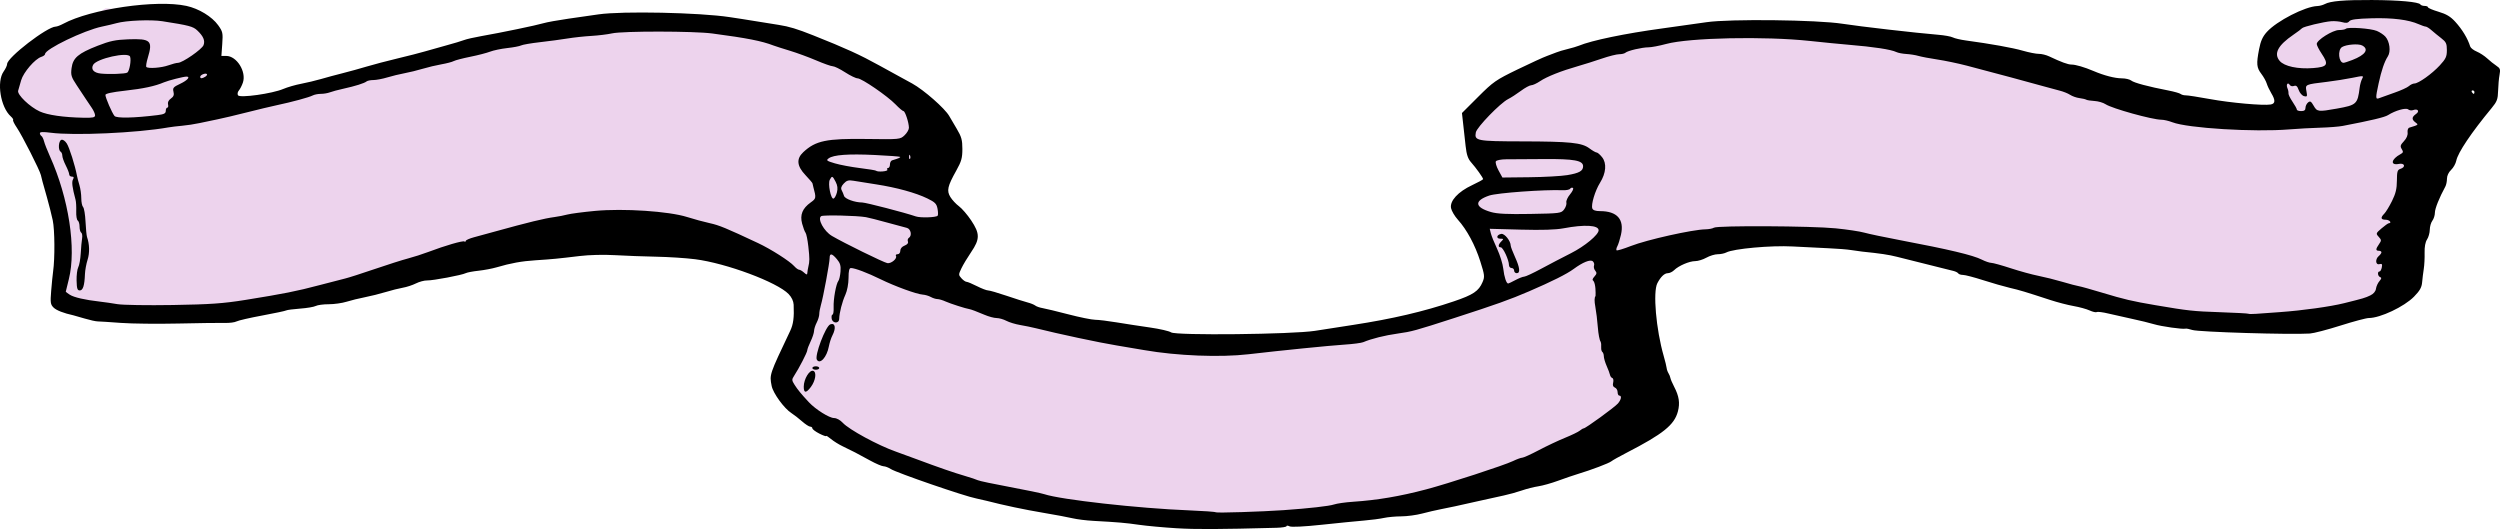
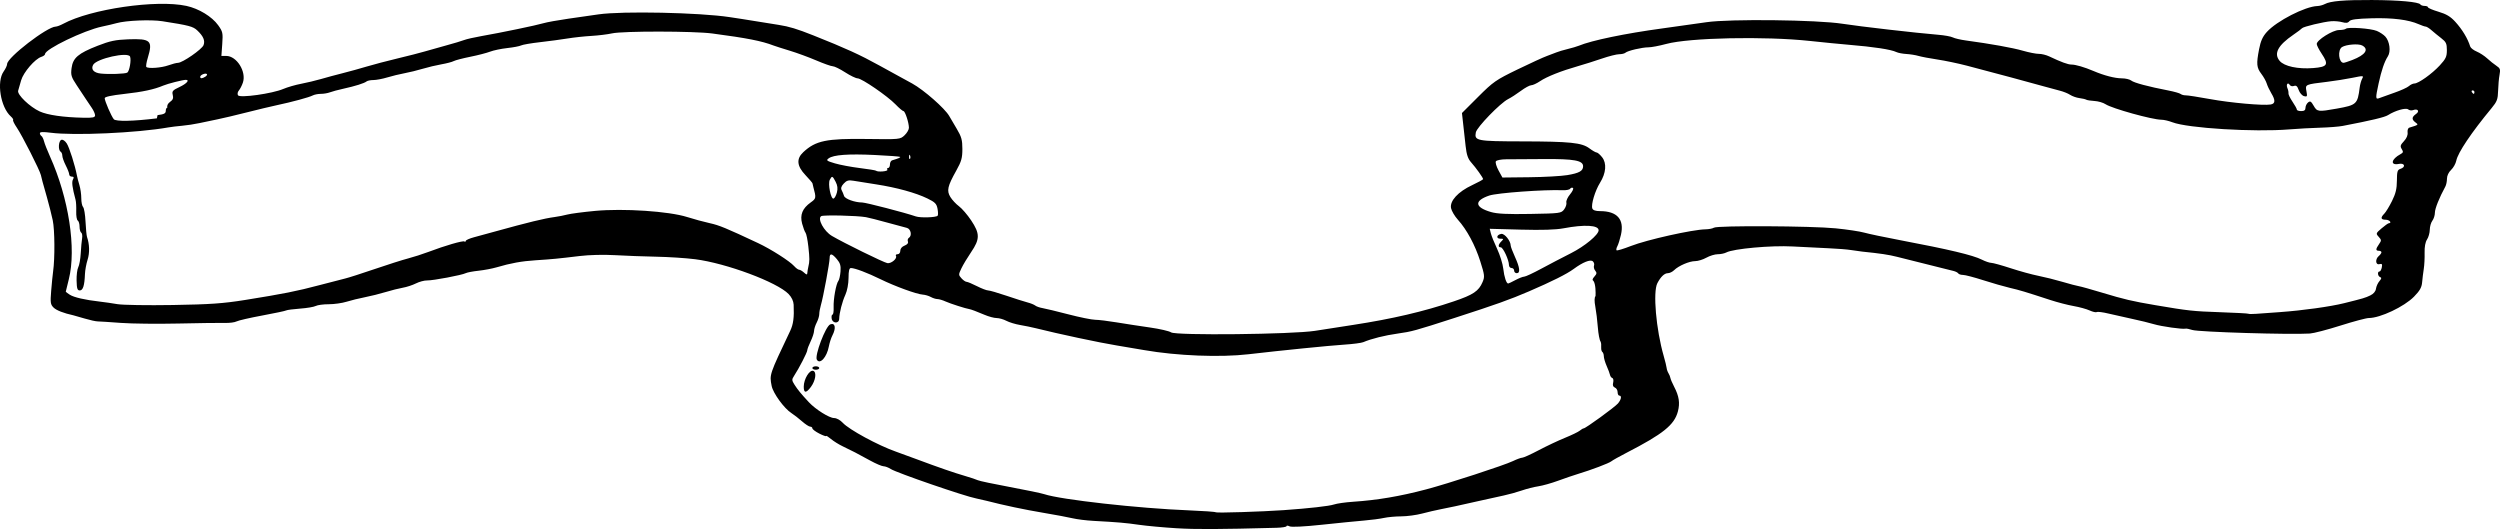
<svg xmlns="http://www.w3.org/2000/svg" xmlns:ns1="http://sodipodi.sourceforge.net/DTD/sodipodi-0.dtd" xmlns:ns2="http://www.inkscape.org/namespaces/inkscape" id="svg5223" ns1:docname="oldstylebanner-pink.svg" viewBox="0 0 1449.9 306.83" version="1.0" ns2:version="0.91 r13725">
  <defs id="defs26791" />
  <ns1:namedview id="namedview8" bordercolor="#666666" ns2:pageshadow="2" guidetolerance="10" pagecolor="#ffffff" gridtolerance="10" ns2:window-maximized="1" ns2:zoom="0.70193569" objecttolerance="10" borderopacity="1" ns2:current-layer="g27340" ns2:cx="798.18997" ns2:cy="189.51438" ns2:window-y="1" ns2:window-x="4" ns2:window-width="1916" showgrid="false" ns2:pageopacity="0" ns2:window-height="1035" />
  <g id="g27335">
    <g id="g27340">
      <g id="g27364">
-         <path ns2:connector-curvature="0" id="path27333" d="M 132.491,56.095 122.518,31.876 121.094,16.205 101.149,7.657 61.259,4.808 4.274,40.424 7.123,57.519 22.794,86.012 37.04,131.6 l -2.849,44.164 94.026,7.123 172.38,-41.314 102.573,0 56.985,19.945 11.397,19.945 -24.219,39.89 62.684,44.164 79.779,21.369 111.121,17.096 148.162,-15.671 89.752,-28.493 22.794,-29.917 -21.369,-68.382 71.232,-27.068 94.026,7.123 169.531,47.013 68.382,-1.425 52.711,-17.096 34.191,-126.792 -8.548,-28.493 -49.862,-11.397 -48.438,12.822 -9.973,12.822 15.671,37.04 -89.752,-5.699 -138.189,-38.465 -105.423,-7.123 -76.93,14.246 -55.561,25.643 -12.822,15.671 17.096,35.616 -17.096,11.397 15.671,35.616 -2.849,19.945 -68.382,17.096 -99.724,12.822 -132.491,-31.342 -25.643,-14.246 15.671,-24.219 L 539.936,97.409 545.634,68.916 477.252,24.753 383.226,9.082 297.748,20.479 179.504,48.972 133.915,61.793 Z" style="fill:#edd3ed;fill-rule:evenodd;stroke:none;stroke-width:1px;stroke-linecap:butt;stroke-linejoin:miter;stroke-opacity:1;fill-opacity:1" />
        <g transform="translate(291.85 -11.711)" id="layer1">
-           <path d="m390.29 318.06c-7.425-0.458-17.1-1.349-21.5-1.981-7.931-1.139-12.016-1.491-26.5-2.286-4.125-0.226-9.525-0.896-12-1.489-2.475-0.593-10.125-2.025-17-3.183-11.186-1.885-22.898-4.359-33-6.971-1.925-0.498-4.625-1.114-6-1.37-6.506-1.21-46.23-14.896-49.55-17.071-1.309-0.857-3.183-1.569-4.164-1.582-0.982-0.013-4.485-1.511-7.785-3.329-7.263-4.002-10.757-5.815-15.953-8.276-2.174-1.03-5.212-2.925-6.75-4.211s-2.797-2.065-2.797-1.73c0 0.335-1.8-0.309-4-1.431-2.2-1.122-4-2.482-4-3.02 0-0.539-0.562-0.981-1.25-0.982-0.688-0.001-2.825-1.392-4.75-3.09s-4.689-3.845-6.142-4.771c-4.21-2.683-10.655-11.547-11.468-15.773-1.284-6.675-1.45-6.183 10.758-31.921 1.82-3.838 2.335-7.753 1.998-15.202-0.093-2.051-1.167-4.321-2.897-6.124-6.629-6.905-36.133-17.903-54.25-20.222-5.225-0.669-15.35-1.327-22.5-1.463-7.15-0.136-17.95-0.538-24-0.893-6.476-0.38-14.907-0.172-20.5 0.506-12.378 1.501-15.878 1.838-25.5 2.459-8.145 0.525-14.367 1.649-22.595 4.078-2.527 0.746-7.252 1.64-10.5 1.986-3.248 0.346-6.58 0.976-7.405 1.399-2.224 1.142-19.046 4.318-22.412 4.232-1.602-0.041-4.527 0.736-6.5 1.728-1.973 0.991-5.388 2.11-7.588 2.486-2.2 0.376-6.7 1.511-10 2.522-3.3 1.011-8.7 2.358-12 2.994-3.3 0.636-8.085 1.812-10.634 2.613-2.549 0.802-7.191 1.457-10.316 1.457-3.125 0-6.529 0.453-7.564 1.007-1.035 0.554-5.122 1.243-9.082 1.532-3.96 0.289-7.59 0.766-8.067 1.061-0.477 0.295-6.72 1.619-13.872 2.943-7.152 1.324-13.862 2.866-14.912 3.428-1.05 0.562-4.079 0.955-6.731 0.873-2.652-0.082-14.723 0.076-26.823 0.349-12.1 0.274-27.175 0.111-33.5-0.361s-12.4-0.863-13.5-0.869c-1.1-0.006-4.475-0.75-7.5-1.653-3.025-0.904-5.95-1.741-6.5-1.861-5.752-1.254-9.949-2.898-11.593-4.543-1.766-1.766-1.917-2.848-1.36-9.697 0.345-4.24 0.849-9.285 1.12-11.21 1.077-7.651 0.96-24.156-0.21-29.668-0.681-3.208-2.198-9.207-3.371-13.332-2.662-9.36-2.984-10.544-3.51-12.904-0.616-2.767-10.837-22.922-13.946-27.502-1.458-2.148-2.43-4.127-2.159-4.399 0.271-0.271-0.316-1.214-1.305-2.094-6.003-5.349-8.385-20.176-4.188-26.07 1.112-1.562 2.022-3.516 2.022-4.342 0-3.749 23.266-21.673 28.162-21.695 0.736-0.003 2.688-0.734 4.338-1.624 15.946-8.598 54.182-14.153 71.493-10.386 7.188 1.564 14.794 6.193 18.385 11.188 2.671 3.715 2.842 4.502 2.383 10.916l-0.495 6.912h2.811c6.069 0 11.777 9.116 9.665 15.433-0.564 1.687-1.614 3.752-2.333 4.59-0.745 0.868-0.965 2.078-0.51 2.814 1.038 1.68 19.925-0.977 26.289-3.698 2.372-1.014 7.012-2.357 10.312-2.983 3.3-0.627 8.475-1.864 11.5-2.75 3.025-0.886 8.666-2.408 12.536-3.381 3.87-0.974 10.17-2.715 14-3.87 3.83-1.155 11.914-3.28 17.964-4.723 6.05-1.443 13.025-3.229 15.5-3.97 2.475-0.741 8.1-2.323 12.5-3.515s9.125-2.61 10.5-3.151c1.375-0.541 5.875-1.57 10-2.288 11.209-1.951 32.018-6.27 36-7.472 1.925-0.581 8.45-1.765 14.5-2.63 6.05-0.865 13.925-1.996 17.5-2.513 13.848-2.002 58.554-1.065 76 1.594 1.925 0.293 5.075 0.772 7 1.063 1.925 0.291 5.975 0.942 9 1.446 3.025 0.504 8.65 1.407 12.5 2.006 6.037 0.938 10.569 2.313 20 6.063 18.829 7.488 27.107 11.265 38.5 17.566 3.575 1.977 8.681 4.782 11.347 6.233 2.666 1.451 6.07 3.313 7.565 4.138 6.768 3.735 18.957 14.44 21.464 18.851 0.618 1.088 2.587 4.434 4.374 7.436 2.733 4.589 3.25 6.447 3.25 11.673 0 5.263-0.545 7.19-3.553 12.569-5.077 9.079-5.644 11.62-3.408 15.296 1.013 1.665 3.256 4.074 4.985 5.352s4.906 4.963 7.06 8.188c5.136 7.691 5.138 10.864 0.01 18.397-2.148 3.156-4.702 7.416-5.675 9.467-1.699 3.582-1.697 3.808 0.061 5.75 1.006 1.112 2.322 2.024 2.925 2.026 0.602 0.002 3.309 1.127 6.014 2.5s5.634 2.496 6.507 2.496c0.873 0 5.634 1.376 10.581 3.057 4.946 1.681 10.469 3.437 12.272 3.901 1.803 0.464 3.828 1.282 4.5 1.817 0.672 0.535 2.572 1.199 4.222 1.474 1.65 0.275 8.4 1.906 15 3.623 6.6 1.717 13.575 3.131 15.5 3.142s7.55 0.694 12.5 1.517c4.95 0.823 13.638 2.158 19.308 2.966 5.669 0.808 11.178 2.079 12.242 2.824 2.704 1.894 70.366 1.171 83.451-0.891 4.95-0.78 14.85-2.319 22-3.419 22.927-3.529 41.039-7.762 58.5-13.674 11.29-3.822 14.451-5.942 16.685-11.19 1.315-3.089 1.211-4.033-1.317-12-3.019-9.512-7.811-18.419-12.998-24.16-1.852-2.05-3.636-5.071-3.965-6.713-0.836-4.178 4.065-9.52 12.242-13.343 3.494-1.634 6.353-3.205 6.353-3.491 0-0.786-4.136-6.578-6.929-9.703-1.856-2.076-2.655-4.437-3.217-9.5-0.411-3.705-1.056-9.527-1.433-12.936l-0.686-6.199 9.383-9.372c8.782-8.772 10.248-9.791 22.883-15.919 7.425-3.601 15.075-7.102 17-7.78 1.925-0.678 4.4-1.619 5.5-2.09 1.1-0.472 4.025-1.345 6.5-1.941 2.475-0.596 5.4-1.459 6.5-1.917 7.388-3.079 26.93-7.131 48.5-10.057 8.525-1.156 20.009-2.772 25.521-3.59 13.404-1.99 64.252-1.402 78.979 0.914 9.863 1.551 42.845 5.342 55.5 6.38 3.575 0.293 7.367 0.982 8.427 1.531 1.06 0.549 4.435 1.339 7.5 1.756 14.601 1.985 27.161 4.244 33.073 5.948 3.575 1.03 7.765 1.853 9.31 1.829 1.546-0.024 4.246 0.637 6 1.47 6.977 3.312 10.856 4.736 12.903 4.736 2.412 0 7.562 1.504 12.787 3.734 6.164 2.631 12.392 4.244 16.421 4.256 2.157 0.006 4.632 0.593 5.5 1.304 1.557 1.276 9.856 3.491 21.579 5.761 3.3 0.639 6.471 1.542 7.046 2.007 0.575 0.465 1.925 0.822 3 0.794 1.075-0.028 7.354 0.94 13.954 2.151 11.949 2.192 30.967 3.892 35.25 3.15 2.745-0.475 2.853-2.423 0.364-6.538-1.037-1.715-2.227-4.243-2.644-5.618-0.417-1.375-1.817-3.891-3.112-5.592-2.774-3.643-2.968-5.742-1.323-14.301 0.919-4.778 2.06-7.313 4.519-10.035 5.729-6.341 22.234-14.805 29.262-15.006 1.274-0.036 3.241-0.561 4.371-1.166 3.238-1.733 11.117-2.406 27.313-2.331 15.729 0.072 27.191 1.122 28.087 2.573 0.292 0.472 1.404 0.859 2.472 0.859 1.068 0 1.941 0.35 1.941 0.778 0 0.428 2.735 1.59 6.077 2.582 4.577 1.359 6.984 2.801 9.75 5.842 4.061 4.465 7.174 9.621 8.659 14.342 0.267 0.85 1.96 2.161 3.76 2.913s4.548 2.549 6.105 3.991 3.955 3.36 5.329 4.26c2.166 1.419 2.408 2.112 1.816 5.213-0.376 1.967-0.753 6.139-0.839 9.271-0.136 4.936-0.631 6.268-3.718 10-11.815 14.283-19.601 25.867-20.539 30.556-0.342 1.71-1.697 4.119-3.011 5.354-1.431 1.344-2.389 3.383-2.389 5.084 0 1.562-0.426 3.621-0.946 4.576-3.508 6.437-6.054 12.799-6.054 15.127 0 1.5-0.661 3.6-1.468 4.668s-1.482 3.42-1.5 5.226c-0.018 1.807-0.735 4.358-1.594 5.669-0.989 1.509-1.506 4.34-1.41 7.715 0.083 2.932-0.132 7.131-0.478 9.331s-0.779 5.724-0.962 7.832c-0.254 2.936-1.354 4.873-4.702 8.285-5.711 5.819-19.591 12.383-26.185 12.383-1.462 0-8.855 1.966-16.429 4.369s-15.571 4.486-17.771 4.628c-11.275 0.732-64.506-0.873-68.133-2.055-1.723-0.561-3.523-0.912-4-0.78-1.682 0.467-13.924-1.264-18.367-2.597-2.475-0.742-8.1-2.115-12.5-3.049s-10.628-2.334-13.841-3.111c-3.213-0.776-6.245-1.162-6.739-0.856s-2.365-0.119-4.159-0.943c-1.794-0.824-5.961-1.97-9.261-2.547-3.3-0.577-9.375-2.151-13.5-3.497-15.088-4.923-17.612-5.681-23.5-7.055-3.3-0.77-10.273-2.775-15.495-4.454-5.223-1.68-10.483-3.054-11.691-3.054-1.208 0-2.441-0.396-2.74-0.881s-1.563-1.127-2.809-1.428c-1.246-0.301-4.965-1.229-8.265-2.063-3.3-0.834-8.925-2.244-12.5-3.133-3.575-0.889-8.975-2.243-12-3.009-4.797-1.214-9.61-1.933-20.132-3.003-1.448-0.147-4.373-0.557-6.5-0.911-2.127-0.354-7.918-0.816-12.868-1.027-4.95-0.211-14.4-0.684-21-1.05-12.355-0.686-34.396 1.309-38.454 3.48-1.053 0.564-3.281 1.025-4.95 1.025-1.669 0-4.638 0.9-6.596 2s-4.882 2-6.497 2c-3.367 0-9.608 2.681-12.223 5.25-0.98 0.963-2.611 1.75-3.626 1.75-1.977 0-4.167 2.087-6.092 5.806-2.637 5.094-0.748 26.764 3.677 42.194 0.868 3.025 1.64 6.183 1.716 7.018 0.076 0.835 0.554 2.185 1.063 3 0.508 0.815 1.012 2.06 1.119 2.766 0.107 0.706 1.076 2.974 2.152 5.04 2.87 5.506 3.474 9.467 2.189 14.343-2.067 7.838-8.532 13.038-29.892 24.041-4.077 2.1-7.99 4.298-8.696 4.883-1.336 1.109-11.618 5.004-19.391 7.346-2.475 0.746-7.65 2.512-11.5 3.926s-9.025 2.869-11.5 3.234c-2.475 0.365-6.75 1.45-9.5 2.409-2.75 0.96-7.475 2.271-10.5 2.914-3.025 0.643-9.55 2.083-14.5 3.202-13.177 2.977-16.45 3.685-22 4.758-2.75 0.532-7.682 1.676-10.96 2.543-3.278 0.867-8.678 1.588-12 1.601-3.322 0.013-7.84 0.425-10.04 0.916-2.2 0.49-7.375 1.171-11.5 1.514-4.125 0.343-15.15 1.438-24.5 2.434-10.418 1.11-17.678 1.468-18.75 0.926-0.963-0.486-1.75-0.531-1.751-0.099-0 0.432-2.588 0.855-5.75 0.94-33.779 0.907-46.758 0.964-58.249 0.255zm62.5-10.499c14.53-1.016 26.334-2.347 29-3.269 1.65-0.571 6.6-1.279 11-1.575 14.219-0.955 27.207-3.154 42.5-7.195 12.794-3.381 45.269-13.972 50.314-16.41 2.234-1.079 4.664-1.962 5.401-1.962 0.737 0 5.04-1.954 9.562-4.342 4.522-2.388 11.373-5.621 15.223-7.183s7.71-3.434 8.579-4.158c0.868-0.724 1.876-1.317 2.239-1.317 1.137 0 18.095-12.328 19.899-14.466 1.917-2.272 2.308-4.534 0.783-4.534-0.55 0-1-0.914-1-2.031s-0.709-2.303-1.574-2.635c-1.063-0.408-1.388-1.345-1.002-2.886 0.315-1.255 0.099-2.44-0.48-2.633-0.579-0.193-1.187-1.018-1.351-1.833-0.164-0.815-1.04-3.155-1.946-5.2-0.906-2.045-1.647-4.606-1.647-5.691s-0.468-2.263-1.041-2.616c-1.062-1.848 0.055-3.805-0.844-5.835-0.577-0.696-1.288-4.419-1.58-8.274-0.292-3.855-0.944-9.226-1.45-11.935-0.611-3.27-0.571-5.346 0.119-6.178 0.105-1.991 0.102-6.895-1.183-8.739-0.822-0.508-0.664-1.252 0.551-2.594 1.384-1.529 1.469-2.164 0.453-3.388-0.687-0.828-1.001-2.154-0.697-2.946 0.304-0.792-0.028-1.922-0.738-2.511-1.431-1.188-5.791 0.574-11.09 4.481-3.964 2.922-12.55 7.223-25.921 12.983-11.008 4.742-19.258 7.689-43.079 15.387-22.966 7.421-24.868 7.944-33 9.075-7.459 1.037-15.303 2.995-20 4.992-1.1 0.468-6.05 1.112-11 1.431-8.489 0.547-36.619 3.371-55.568 5.578-16.398 1.91-41.483 0.916-60.432-2.394-4.95-0.865-12.15-2.082-16-2.706-9.831-1.592-33.846-6.708-47-10.012-2.2-0.553-6.25-1.385-9-1.849s-6.35-1.561-8-2.436c-1.65-0.876-4.18-1.595-5.623-1.598-1.443-0.003-4.593-0.846-7-1.871-4.424-1.885-7.961-3.211-8.877-3.328-1.839-0.234-11.049-3.182-13.651-4.369-1.733-0.791-3.9-1.438-4.816-1.438-0.916 0-2.647-0.547-3.849-1.215-1.201-0.668-3.309-1.286-4.684-1.374-3.497-0.223-16.169-4.846-24.5-8.937-7.488-3.677-14.887-6.474-17.126-6.474-1.004 0-1.38 1.55-1.396 5.75-0.013 3.384-0.771 7.4-1.844 9.76-1.866 4.108-3.484 10.43-3.58 13.99-0.079 2.91-3.956 2.688-4.373-0.25-0.176-1.238 0.049-2.25 0.5-2.25 0.451 0 0.743-1.912 0.649-4.25-0.19-4.724 1.427-13.654 2.777-15.34 0.48-0.599 1.025-3.019 1.212-5.377 0.268-3.388-0.168-4.891-2.078-7.161-2.907-3.455-4.242-3.651-4.232-0.623 0.009 2.658-3.759 22.897-5.086 27.321-0.507 1.689-0.921 4-0.921 5.136s-0.672 3.354-1.494 4.929c-0.822 1.575-1.512 3.764-1.534 4.864s-0.91 3.8-1.972 6c-1.063 2.2-1.947 4.552-1.966 5.228-0.034 1.234-4.793 10.449-7.642 14.797-1.389 2.12-1.366 2.594 0.257 5.155 1.814 2.863 3.848 5.34 8.351 10.173 3.88 4.164 11.833 9.147 14.598 9.147 1.445 0 3.562 1.159 5.025 2.75 3.648 3.969 20.444 13.083 30.829 16.729 2.226 0.781 7.648 2.765 12.048 4.408 12.778 4.772 21.557 7.809 28 9.686 3.3 0.962 6.675 2.087 7.5 2.502 0.825 0.414 9.15 2.175 18.5 3.913s18.35 3.613 20 4.165c9.504 3.185 54.745 8.242 83.981 9.387 8.239 0.323 15.214 0.826 15.5 1.117 0.466 0.475 26.753-0.354 39.519-1.248zm-278.5-71.58c0.005-4.427 3.39-10.003 5.565-9.169 2.016 0.774 1.285 5.648-1.391 9.272-2.763 3.743-4.178 3.708-4.174-0.104zm4.996-10.833c0-0.55 0.9-1 2-1s2 0.45 2 1-0.9 1-2 1-2-0.45-2-1zm2.621-4.804c-1.44-2.33 5.042-19.469 7.757-20.511 2.869-1.101 3.499 2.111 1.256 6.408-0.744 1.426-1.674 4.304-2.067 6.396-1.17 6.236-5.136 10.636-6.947 7.707zm848.88-27.652c12.68-0.899 28.86-3.157 36.826-5.139 11.303-2.813 12.256-3.095 15.224-4.514 1.873-0.895 3.075-2.319 3.291-3.9 0.188-1.37 1.088-3.344 2-4.387 1.232-1.408 1.337-2.009 0.409-2.333-1.414-0.494-1.725-3.271-0.367-3.271 0.486 0 1.087-1.063 1.335-2.363 0.364-1.902 0.093-2.27-1.383-1.883-2.305 0.603-2.553-2.913-0.335-4.753 0.825-0.685 1.5-1.64 1.5-2.122 0-0.483-0.675-0.878-1.5-0.878-1.921 0-1.895-0.991 0.1-3.839 1.478-2.109 1.464-2.434-0.18-4.25-1.723-1.904-1.671-2.059 1.65-4.898 1.886-1.613 3.767-2.95 4.18-2.973 2.058-0.112 0.404-2.041-1.75-2.041-2.898 0-3.184-1.173-0.853-3.505 0.906-0.906 2.917-4.201 4.469-7.321 2.159-4.343 2.829-7.125 2.853-11.857 0.027-5.289 0.32-6.274 2.031-6.817 3.282-1.042 2.514-3.553-0.879-2.874-5.168 1.034-4.539-2.726 0.947-5.662 1.601-0.857 1.716-1.337 0.708-2.951-1.015-1.626-0.819-2.338 1.256-4.547 1.548-1.647 2.342-3.519 2.142-5.046-0.181-1.378 0.253-2.6 1.004-2.828 5.442-1.648 5.441-1.647 3.572-3.024-2.304-1.697-2.21-3.133 0.323-4.907 2.292-1.605 0.981-3.28-1.748-2.232-0.868 0.333-2.133 0.146-2.811-0.417-1.33-1.104-7.429 0.624-11.694 3.313-1.998 1.259-9.55 3.061-26.32 6.276-2.2 0.422-8.05 0.881-13 1.019s-13.05 0.584-18 0.99c-20.323 1.665-58.901-0.694-67.77-4.143-2.074-0.807-4.925-1.466-6.336-1.466-5.216 0-28.608-6.496-32.394-8.996-1.375-0.908-4.261-1.749-6.414-1.87-2.153-0.12-4.303-0.459-4.778-0.753-0.475-0.294-2.259-0.711-3.964-0.926-1.705-0.216-4.138-1.073-5.407-1.904-1.269-0.831-4.024-1.932-6.122-2.445-2.098-0.514-6.29-1.645-9.315-2.515-5.775-1.661-29.206-7.958-44.5-11.96-4.95-1.295-12.6-2.894-17-3.554-4.4-0.659-9.35-1.597-11-2.084-1.65-0.487-4.8-0.991-7-1.12-2.2-0.129-4.812-0.633-5.804-1.118-3.065-1.499-13.046-3.027-27.696-4.239-4.675-0.387-14.8-1.382-22.5-2.211-26.072-2.808-69.843-1.898-83.261 1.732-3.994 1.08-8.632 1.964-10.307 1.964-3.734 0-12.086 1.957-13.382 3.136-0.522 0.475-2.151 0.864-3.619 0.864s-5.99 1.141-10.05 2.535-10.306 3.369-13.881 4.387c-9.683 2.758-18.068 6.087-21.982 8.728-1.915 1.292-4.213 2.349-5.106 2.349-0.893 0-3.601 1.471-6.018 3.268-2.417 1.797-5.73 3.935-7.363 4.75-4.556 2.274-18.169 16.312-18.746 19.332-0.931 4.869 0.487 5.146 26.623 5.201 28.182 0.059 34.843 0.749 39.276 4.067 1.751 1.31 3.631 2.383 4.177 2.383 0.547 0 1.971 1.238 3.164 2.75 2.759 3.496 2.297 9.175-1.202 14.787-2.893 4.639-5.318 12.731-4.475 14.928 0.389 1.015 1.904 1.535 4.471 1.535 9.954 0 14.17 4.78 12.128 13.751-0.594 2.612-1.532 5.58-2.083 6.596-0.552 1.016-0.761 2.089-0.466 2.384 0.295 0.295 4.039-0.832 8.319-2.505 9.293-3.632 35.789-9.553 43.282-9.671 1.925-0.03 4.125-0.458 4.889-0.951 2.035-1.311 56.593-1.019 70.61 0.378 6.6 0.658 14.038 1.777 16.529 2.487 2.491 0.71 11.941 2.695 21 4.412 28.144 5.333 42.057 8.648 47.182 11.241 2.041 1.032 4.516 1.88 5.5 1.883 0.984 0.003 6.065 1.407 11.29 3.119 5.225 1.712 12.425 3.689 16 4.393 3.575 0.704 9.875 2.279 14 3.501s8.4 2.353 9.5 2.513c1.1 0.16 7.175 1.855 13.5 3.765 12.937 3.907 17.411 4.956 31 7.265 19.085 3.244 21.782 3.536 37.5 4.068 8.8 0.298 16.158 0.698 16.351 0.89 0.193 0.192 2.218 0.21 4.5 0.041 2.282-0.169 8.649-0.627 14.149-1.016zm-1180.5-7.009c22.381-3.59 30.08-5.123 43-8.563 6.325-1.684 13.075-3.429 15-3.877 1.925-0.448 9.618-2.909 17.095-5.469 7.477-2.56 16.201-5.333 19.387-6.163 3.185-0.83 8.543-2.551 11.905-3.824 9.552-3.618 19.847-6.612 20.772-6.04 0.463 0.286 0.841 0.142 0.841-0.321 0-0.462 2.138-1.414 4.75-2.115s7.9-2.146 11.75-3.21c19.948-5.515 28.959-7.707 35-8.515 2.2-0.294 5.542-0.948 7.426-1.454 1.884-0.506 9.081-1.451 15.992-2.101 16.545-1.556 42.901 0.195 53.484 3.552 3.904 1.238 9.798 2.84 13.098 3.56 5.458 1.19 9.431 2.829 28 11.548 7.424 3.486 18.358 10.451 20.905 13.315 1.048 1.179 2.362 2.143 2.921 2.143 0.559 0 1.839 0.745 2.845 1.655 1.464 1.325 1.844 1.375 1.905 0.25 0.042-0.773 0.29-2.305 0.55-3.405 0.825-3.483 0.83-4.837 0.044-11.957-0.423-3.826-1.153-7.426-1.622-8-0.469-0.574-1.363-2.949-1.985-5.277-1.365-5.107 0.165-8.869 5.012-12.321 3.154-2.246 3.207-2.567 1.482-8.946-0.223-0.825-0.44-1.764-0.482-2.087-0.042-0.323-1.877-2.479-4.077-4.792-5.001-5.258-5.395-9.446-1.25-13.311 7.15-6.669 13.394-7.968 36.748-7.643 19.267 0.268 19.428 0.252 21.956-2.123 1.401-1.316 2.546-3.274 2.546-4.352 0-2.949-2.199-9.692-3.16-9.692-0.464 0-2.53-1.749-4.592-3.887-4.692-4.865-19.626-15.113-22.024-15.113-0.985 0-4.236-1.575-7.224-3.5s-6.195-3.5-7.128-3.5c-0.932 0-5.251-1.522-9.597-3.382-4.346-1.86-11.249-4.395-15.339-5.633s-8.336-2.595-9.436-3.017c-6.944-2.659-15.332-4.307-35.555-6.984-10.735-1.421-51.865-1.465-58.11-0.061-2.565 0.576-7.965 1.238-12 1.471-4.035 0.233-10.261 0.906-13.836 1.496-3.575 0.59-10.727 1.55-15.894 2.134-5.167 0.584-10.117 1.433-11 1.888-0.883 0.455-4.484 1.141-8.001 1.524-3.517 0.384-8.017 1.323-10 2.087-1.983 0.764-7.153 2.101-11.489 2.97-4.336 0.869-8.665 1.999-9.62 2.51-0.955 0.511-4.158 1.349-7.116 1.862-2.959 0.513-7.855 1.679-10.88 2.591-3.025 0.912-7.756 2.072-10.514 2.578-2.758 0.506-7.258 1.6-10 2.432-2.742 0.832-6.358 1.517-8.036 1.523-1.677 0.006-3.478 0.369-4 0.807-1.242 1.04-6.593 2.721-13.45 4.224-3.025 0.663-6.534 1.605-7.797 2.093-1.263 0.488-3.632 0.887-5.264 0.887s-3.748 0.415-4.703 0.923c-2.02 1.074-12.119 3.817-20.736 5.633-3.3 0.695-11.175 2.581-17.5 4.189-6.325 1.609-13.975 3.421-17 4.027s-7.75 1.594-10.5 2.197c-2.75 0.603-7.25 1.29-10 1.527-2.75 0.237-6.35 0.671-8 0.964-18.101 3.21-54.706 4.861-68.25 3.078-4.327-0.569-6.25-0.489-6.25 0.261 0 0.596 0.4 1.331 0.889 1.633 0.489 0.302 1.177 1.695 1.528 3.096 0.351 1.4 1.899 5.342 3.438 8.759 10.894 24.183 15.386 53.441 10.933 71.213-0.965 3.85-1.762 7.102-1.771 7.227-0.009 0.125 1.022 0.908 2.291 1.74 2.357 1.544 8.909 3.053 17.427 4.013 2.62 0.295 7.239 0.962 10.264 1.481 3.025 0.519 17.425 0.745 32 0.502 21.886-0.365 29.199-0.875 42-2.928zm-97.722-11.235c-0.073-3.135 0.364-6.623 0.972-7.75 0.608-1.127 1.255-4.75 1.438-8.05 0.183-3.3 0.538-7.22 0.79-8.711 0.251-1.491 0.022-2.98-0.51-3.309-0.532-0.329-0.967-1.895-0.967-3.48s-0.47-3.173-1.045-3.528c-0.575-0.355-0.972-2.744-0.884-5.309 0.089-2.565-0.078-5.563-0.371-6.663-1.943-7.291-2.339-10.394-1.514-11.867 0.672-1.201 0.504-1.633-0.636-1.633-0.852 0-1.55-0.58-1.55-1.289 0-0.709-0.9-3.054-2-5.211s-2-4.701-2-5.652c0-0.951-0.45-2.008-1-2.348-1.521-0.94-1.193-6.212 0.425-6.833 0.84-0.322 2.132 0.534 3.149 2.086 1.502 2.292 4.826 12.795 5.933 18.747 0.205 1.1 0.849 3.572 1.433 5.493 0.583 1.921 1.061 5.319 1.061 7.55s0.474 4.53 1.053 5.109c0.579 0.579 1.211 4.381 1.404 8.45s0.584 8.072 0.869 8.897c1.466 4.243 1.593 9.195 0.337 13.142-0.763 2.397-1.455 6.159-1.538 8.358-0.251 6.682-1.141 9.5-2.999 9.5-1.404 0-1.739-1.034-1.848-5.7zm834.46-0.3c2.052-1.1 4.352-2 5.111-2 0.759 0 5.163-2.046 9.787-4.546 4.624-2.5 12.406-6.562 17.293-9.027 8.019-4.044 16.07-10.711 16.07-13.308 0-2.992-8.134-3.453-20.329-1.152-4.555 0.859-12.465 1.107-24.758 0.776l-18.065-0.487 0.641 2.622c0.353 1.442 1.99 5.496 3.639 9.008s3.257 8.688 3.573 11.5c0.542 4.821 1.791 8.613 2.838 8.613 0.258 0 2.148-0.9 4.2-2zm-0.739-5.5c0-0.825-0.675-1.5-1.5-1.5s-1.5-0.783-1.5-1.74c0-2.886-3.412-10.253-4.75-10.257-1.712-0.005-1.569-1.542 0.321-3.432 1.429-1.429 1.375-1.571-0.583-1.571-2.653 0-2.14-2.38 0.602-2.788 1.889-0.282 5.41 4.115 5.41 6.757 0 0.638 1.125 3.619 2.5 6.625 2.844 6.217 3.183 9.406 1 9.406-0.825 0-1.5-0.675-1.5-1.5zm-358.52-8.537c-0.328-0.53 0.106-0.964 0.964-0.964 0.899 0 1.559-0.858 1.559-2.025 0-1.235 0.967-2.392 2.481-2.968 1.557-0.592 2.276-1.476 1.932-2.374-0.302-0.787-0.068-1.728 0.519-2.091 2.027-1.253 1.212-5.275-1.182-5.833-1.238-0.288-6.437-1.689-11.555-3.112-5.118-1.423-10.577-2.812-12.131-3.086-5.233-0.922-24.681-1.366-25.933-0.592-2.376 1.469 1.565 8.745 6.22 11.483 6.874 4.044 30.007 15.396 32.138 15.771 2.227 0.392 5.911-2.717 4.989-4.21zm24.165-23.272c0.329-0.329 0.307-2.147-0.048-4.04-0.549-2.924-1.431-3.824-5.87-5.985-6.769-3.295-17.823-6.337-29.724-8.181-5.225-0.809-11.125-1.748-13.11-2.087-2.929-0.499-4.002-0.195-5.685 1.611-1.443 1.549-1.812 2.723-1.213 3.858 0.474 0.897 1.095 2.391 1.379 3.319 0.529 1.723 6.241 3.797 10.488 3.807 2.105 0.005 24.74 5.877 31.14 8.079 2.637 0.907 11.624 0.635 12.642-0.382zm363.35-3.682c0.958-1.27 1.543-3.067 1.301-3.995-0.242-0.927 0.729-3.076 2.159-4.775s2.169-3.355 1.643-3.681c-0.526-0.325-1.245-0.125-1.597 0.444-0.352 0.569-2.296 0.965-4.319 0.879-10.588-0.449-38.052 1.543-42.617 3.092-8.903 3.02-8.49 6.824 1.039 9.569 3.62 1.043 9.563 1.328 22.774 1.093 17.324-0.308 17.929-0.389 19.617-2.626zm-421.76-9.824c0.586-2.261 0.375-4.045-0.73-6.182-1.812-3.503-2.107-3.609-3.39-1.213-1.221 2.282 0.612 11.468 2.184 10.944 0.612-0.204 1.482-1.801 1.935-3.549zm423.61-10.07c6.893-1.143 9.15-2.41 9.15-5.133 0-3.357-5.158-4.301-22.813-4.173-9.178 0.066-19.02 0.127-21.87 0.135-2.851 0.008-5.505 0.536-5.899 1.173-0.394 0.637 0.297 3.014 1.536 5.28l2.252 4.122 15.648-0.175c8.606-0.096 18.505-0.649 21.998-1.228zm-394.35-3.132c-0.34-0.55-0.141-1 0.441-1s1.059-0.914 1.059-2.031 0.562-2.199 1.25-2.404c3.799-1.133 4.995-1.653 4.633-2.015-0.222-0.222-6.827-0.711-14.678-1.087-15.372-0.736-23.934-0.112-26.756 1.952-1.583 1.157-1.188 1.472 3.638 2.904 2.977 0.883 9.456 2.104 14.398 2.713 4.942 0.609 9.179 1.301 9.417 1.538 0.931 0.931 7.192 0.392 6.598-0.569zm13.183-8.188c-0.319-0.798-0.556-0.561-0.604 0.604-0.043 1.054 0.193 1.645 0.525 1.312 0.332-0.332 0.368-1.195 0.079-1.917zm-472.68-23.353c0-0.847-0.834-2.76-1.853-4.25s-2.595-3.834-3.502-5.21c-0.907-1.375-3.273-4.948-5.257-7.941-3.221-4.858-3.544-5.929-3.011-10 0.774-5.921 3.822-8.529 15.136-12.953 7.094-2.773 10.326-3.455 17.69-3.728 13.093-0.487 14.404 0.758 11.362 10.781-0.778 2.562-1.148 4.925-0.823 5.25 1.083 1.083 8.704 0.523 12.758-0.938 2.2-0.793 4.718-1.448 5.595-1.456 2.623-0.025 13.902-7.837 14.819-10.264 0.992-2.627-0.132-5.233-3.697-8.575-2.423-2.271-4.706-2.869-20.217-5.291-6.629-1.035-21.087-0.43-26.5 1.108-1.65 0.469-5.475 1.372-8.5 2.006-10.479 2.198-33 13.063-33 15.92 0 0.52-0.967 1.252-2.149 1.627-3.688 1.171-10.384 8.937-11.726 13.6-0.689 2.394-1.473 5.119-1.741 6.055-0.651 2.267 6.775 9.393 12.522 12.017 4.579 2.091 13.762 3.411 25.344 3.644 5.471 0.11 6.75-0.156 6.75-1.405zm36.25-0.127c3.764-0.467 4.75-0.978 4.75-2.461 0-1.029 0.408-1.871 0.906-1.871s0.685-0.847 0.414-1.883c-0.31-1.186 0.298-2.437 1.643-3.379 1.591-1.115 1.977-2.127 1.514-3.973-0.548-2.184-0.081-2.731 3.95-4.626 4.158-1.955 6.051-4.139 3.587-4.139-1.734 0-10.427 2.21-13.014 3.308-5.314 2.256-11.926 3.673-22.75 4.876-7.39 0.821-11.25 1.662-11.25 2.45 0 1.613 3.821 10.446 5.28 12.203 1.158 1.395 11.323 1.19 24.97-0.505zm1245.7-4.21c0-1.033 0.668-2.432 1.484-3.109 1.231-1.022 1.785-0.703 3.25 1.871 2.009 3.53 2.621 3.607 13.383 1.687 11.548-2.06 12.11-2.576 13.319-12.23 0.217-1.737 0.859-4.024 1.426-5.083 1.001-1.871 0.843-1.887-5.665-0.559-3.683 0.752-10.296 1.799-14.696 2.328-12.799 1.539-12.682 1.486-11.941 5.433 0.576 3.068 0.438 3.351-1.397 2.871-1.12-0.293-2.508-1.888-3.086-3.544-0.779-2.234-1.484-2.845-2.733-2.366-0.927 0.356-2.031 0.082-2.459-0.609-1.128-1.825-2.272-0.221-1.35 1.894 0.43 0.986 0.699 2.319 0.598 2.962-0.101 0.643 0.953 2.843 2.342 4.89 1.389 2.047 2.525 4.108 2.525 4.581 0 0.473 1.125 0.86 2.5 0.86 1.779 0 2.5-0.541 2.5-1.878zm51.419-8.725c3.805-1.316 7.666-3.069 8.579-3.895 0.913-0.826 2.335-1.502 3.16-1.502 2.355 0 10.231-5.612 14.739-10.503 3.51-3.808 4.104-5.09 4.104-8.856 0-3.788-0.455-4.754-3.25-6.909-1.788-1.378-4.331-3.456-5.653-4.619-1.322-1.162-2.829-2.113-3.349-2.113s-2.364-0.628-4.097-1.395c-5.865-2.598-15.075-3.762-27.151-3.432-8.776 0.239-12.294 0.703-13.094 1.725-0.791 1.01-1.901 1.165-4 0.56-1.598-0.46-4.481-0.724-6.406-0.585-4.432 0.319-16.338 3.175-17 4.078-0.275 0.375-2.525 2.066-5 3.759-9.024 6.172-11.536 10.954-7.973 15.176 2.675 3.17 10.587 4.863 19.463 4.164 8.367-0.658 9.151-2.004 4.875-8.37-1.544-2.299-2.821-4.811-2.837-5.582-0.047-2.26 9.263-8.099 12.914-8.099 1.773 0 3.553-0.329 3.955-0.731 1.146-1.146 14.463-0.226 17.977 1.243 1.741 0.728 3.964 2.204 4.939 3.281 2.52 2.785 3.279 8.646 1.48 11.437-2.022 3.139-3.723 8.12-5.383 15.769-1.85 8.525-1.816 9.379 0.34 8.502 0.963-0.392 4.864-1.789 8.669-3.105zm46.581-0.397c0-0.55-0.477-1-1.059-1-0.583 0-0.781 0.45-0.441 1s0.817 1 1.059 1c0.243 0 0.441-0.45 0.441-1zm-1316-8.961c0.809-0.512 1.211-1.19 0.893-1.508-0.788-0.788-3.864 0.467-3.864 1.576 0 1.14 1.101 1.115 2.971-0.068zm-45.279-2.349c1.269-0.784 2.413-7.252 1.64-9.267-1.136-2.96-19.482 1.12-21.434 4.766-1.399 2.615 0.341 4.596 4.426 5.04 4.779 0.519 14.189 0.189 15.367-0.539zm1290.5-7.346c7.576-2.936 9.773-6.202 5.656-8.406-2.156-1.154-9.249-0.589-11.687 0.931-2.672 1.667-1.934 9.13 0.903 9.13 0.471 0 2.779-0.745 5.128-1.655z" ns2:connector-curvature="0" style="fill:#000000" id="path5283" />
+           <path d="m390.29 318.06c-7.425-0.458-17.1-1.349-21.5-1.981-7.931-1.139-12.016-1.491-26.5-2.286-4.125-0.226-9.525-0.896-12-1.489-2.475-0.593-10.125-2.025-17-3.183-11.186-1.885-22.898-4.359-33-6.971-1.925-0.498-4.625-1.114-6-1.37-6.506-1.21-46.23-14.896-49.55-17.071-1.309-0.857-3.183-1.569-4.164-1.582-0.982-0.013-4.485-1.511-7.785-3.329-7.263-4.002-10.757-5.815-15.953-8.276-2.174-1.03-5.212-2.925-6.75-4.211s-2.797-2.065-2.797-1.73c0 0.335-1.8-0.309-4-1.431-2.2-1.122-4-2.482-4-3.02 0-0.539-0.562-0.981-1.25-0.982-0.688-0.001-2.825-1.392-4.75-3.09s-4.689-3.845-6.142-4.771c-4.21-2.683-10.655-11.547-11.468-15.773-1.284-6.675-1.45-6.183 10.758-31.921 1.82-3.838 2.335-7.753 1.998-15.202-0.093-2.051-1.167-4.321-2.897-6.124-6.629-6.905-36.133-17.903-54.25-20.222-5.225-0.669-15.35-1.327-22.5-1.463-7.15-0.136-17.95-0.538-24-0.893-6.476-0.38-14.907-0.172-20.5 0.506-12.378 1.501-15.878 1.838-25.5 2.459-8.145 0.525-14.367 1.649-22.595 4.078-2.527 0.746-7.252 1.64-10.5 1.986-3.248 0.346-6.58 0.976-7.405 1.399-2.224 1.142-19.046 4.318-22.412 4.232-1.602-0.041-4.527 0.736-6.5 1.728-1.973 0.991-5.388 2.11-7.588 2.486-2.2 0.376-6.7 1.511-10 2.522-3.3 1.011-8.7 2.358-12 2.994-3.3 0.636-8.085 1.812-10.634 2.613-2.549 0.802-7.191 1.457-10.316 1.457-3.125 0-6.529 0.453-7.564 1.007-1.035 0.554-5.122 1.243-9.082 1.532-3.96 0.289-7.59 0.766-8.067 1.061-0.477 0.295-6.72 1.619-13.872 2.943-7.152 1.324-13.862 2.866-14.912 3.428-1.05 0.562-4.079 0.955-6.731 0.873-2.652-0.082-14.723 0.076-26.823 0.349-12.1 0.274-27.175 0.111-33.5-0.361s-12.4-0.863-13.5-0.869c-1.1-0.006-4.475-0.75-7.5-1.653-3.025-0.904-5.95-1.741-6.5-1.861-5.752-1.254-9.949-2.898-11.593-4.543-1.766-1.766-1.917-2.848-1.36-9.697 0.345-4.24 0.849-9.285 1.12-11.21 1.077-7.651 0.96-24.156-0.21-29.668-0.681-3.208-2.198-9.207-3.371-13.332-2.662-9.36-2.984-10.544-3.51-12.904-0.616-2.767-10.837-22.922-13.946-27.502-1.458-2.148-2.43-4.127-2.159-4.399 0.271-0.271-0.316-1.214-1.305-2.094-6.003-5.349-8.385-20.176-4.188-26.07 1.112-1.562 2.022-3.516 2.022-4.342 0-3.749 23.266-21.673 28.162-21.695 0.736-0.003 2.688-0.734 4.338-1.624 15.946-8.598 54.182-14.153 71.493-10.386 7.188 1.564 14.794 6.193 18.385 11.188 2.671 3.715 2.842 4.502 2.383 10.916l-0.495 6.912h2.811c6.069 0 11.777 9.116 9.665 15.433-0.564 1.687-1.614 3.752-2.333 4.59-0.745 0.868-0.965 2.078-0.51 2.814 1.038 1.68 19.925-0.977 26.289-3.698 2.372-1.014 7.012-2.357 10.312-2.983 3.3-0.627 8.475-1.864 11.5-2.75 3.025-0.886 8.666-2.408 12.536-3.381 3.87-0.974 10.17-2.715 14-3.87 3.83-1.155 11.914-3.28 17.964-4.723 6.05-1.443 13.025-3.229 15.5-3.97 2.475-0.741 8.1-2.323 12.5-3.515s9.125-2.61 10.5-3.151c1.375-0.541 5.875-1.57 10-2.288 11.209-1.951 32.018-6.27 36-7.472 1.925-0.581 8.45-1.765 14.5-2.63 6.05-0.865 13.925-1.996 17.5-2.513 13.848-2.002 58.554-1.065 76 1.594 1.925 0.293 5.075 0.772 7 1.063 1.925 0.291 5.975 0.942 9 1.446 3.025 0.504 8.65 1.407 12.5 2.006 6.037 0.938 10.569 2.313 20 6.063 18.829 7.488 27.107 11.265 38.5 17.566 3.575 1.977 8.681 4.782 11.347 6.233 2.666 1.451 6.07 3.313 7.565 4.138 6.768 3.735 18.957 14.44 21.464 18.851 0.618 1.088 2.587 4.434 4.374 7.436 2.733 4.589 3.25 6.447 3.25 11.673 0 5.263-0.545 7.19-3.553 12.569-5.077 9.079-5.644 11.62-3.408 15.296 1.013 1.665 3.256 4.074 4.985 5.352s4.906 4.963 7.06 8.188c5.136 7.691 5.138 10.864 0.01 18.397-2.148 3.156-4.702 7.416-5.675 9.467-1.699 3.582-1.697 3.808 0.061 5.75 1.006 1.112 2.322 2.024 2.925 2.026 0.602 0.002 3.309 1.127 6.014 2.5s5.634 2.496 6.507 2.496c0.873 0 5.634 1.376 10.581 3.057 4.946 1.681 10.469 3.437 12.272 3.901 1.803 0.464 3.828 1.282 4.5 1.817 0.672 0.535 2.572 1.199 4.222 1.474 1.65 0.275 8.4 1.906 15 3.623 6.6 1.717 13.575 3.131 15.5 3.142s7.55 0.694 12.5 1.517c4.95 0.823 13.638 2.158 19.308 2.966 5.669 0.808 11.178 2.079 12.242 2.824 2.704 1.894 70.366 1.171 83.451-0.891 4.95-0.78 14.85-2.319 22-3.419 22.927-3.529 41.039-7.762 58.5-13.674 11.29-3.822 14.451-5.942 16.685-11.19 1.315-3.089 1.211-4.033-1.317-12-3.019-9.512-7.811-18.419-12.998-24.16-1.852-2.05-3.636-5.071-3.965-6.713-0.836-4.178 4.065-9.52 12.242-13.343 3.494-1.634 6.353-3.205 6.353-3.491 0-0.786-4.136-6.578-6.929-9.703-1.856-2.076-2.655-4.437-3.217-9.5-0.411-3.705-1.056-9.527-1.433-12.936l-0.686-6.199 9.383-9.372c8.782-8.772 10.248-9.791 22.883-15.919 7.425-3.601 15.075-7.102 17-7.78 1.925-0.678 4.4-1.619 5.5-2.09 1.1-0.472 4.025-1.345 6.5-1.941 2.475-0.596 5.4-1.459 6.5-1.917 7.388-3.079 26.93-7.131 48.5-10.057 8.525-1.156 20.009-2.772 25.521-3.59 13.404-1.99 64.252-1.402 78.979 0.914 9.863 1.551 42.845 5.342 55.5 6.38 3.575 0.293 7.367 0.982 8.427 1.531 1.06 0.549 4.435 1.339 7.5 1.756 14.601 1.985 27.161 4.244 33.073 5.948 3.575 1.03 7.765 1.853 9.31 1.829 1.546-0.024 4.246 0.637 6 1.47 6.977 3.312 10.856 4.736 12.903 4.736 2.412 0 7.562 1.504 12.787 3.734 6.164 2.631 12.392 4.244 16.421 4.256 2.157 0.006 4.632 0.593 5.5 1.304 1.557 1.276 9.856 3.491 21.579 5.761 3.3 0.639 6.471 1.542 7.046 2.007 0.575 0.465 1.925 0.822 3 0.794 1.075-0.028 7.354 0.94 13.954 2.151 11.949 2.192 30.967 3.892 35.25 3.15 2.745-0.475 2.853-2.423 0.364-6.538-1.037-1.715-2.227-4.243-2.644-5.618-0.417-1.375-1.817-3.891-3.112-5.592-2.774-3.643-2.968-5.742-1.323-14.301 0.919-4.778 2.06-7.313 4.519-10.035 5.729-6.341 22.234-14.805 29.262-15.006 1.274-0.036 3.241-0.561 4.371-1.166 3.238-1.733 11.117-2.406 27.313-2.331 15.729 0.072 27.191 1.122 28.087 2.573 0.292 0.472 1.404 0.859 2.472 0.859 1.068 0 1.941 0.35 1.941 0.778 0 0.428 2.735 1.59 6.077 2.582 4.577 1.359 6.984 2.801 9.75 5.842 4.061 4.465 7.174 9.621 8.659 14.342 0.267 0.85 1.96 2.161 3.76 2.913s4.548 2.549 6.105 3.991 3.955 3.36 5.329 4.26c2.166 1.419 2.408 2.112 1.816 5.213-0.376 1.967-0.753 6.139-0.839 9.271-0.136 4.936-0.631 6.268-3.718 10-11.815 14.283-19.601 25.867-20.539 30.556-0.342 1.71-1.697 4.119-3.011 5.354-1.431 1.344-2.389 3.383-2.389 5.084 0 1.562-0.426 3.621-0.946 4.576-3.508 6.437-6.054 12.799-6.054 15.127 0 1.5-0.661 3.6-1.468 4.668s-1.482 3.42-1.5 5.226c-0.018 1.807-0.735 4.358-1.594 5.669-0.989 1.509-1.506 4.34-1.41 7.715 0.083 2.932-0.132 7.131-0.478 9.331s-0.779 5.724-0.962 7.832c-0.254 2.936-1.354 4.873-4.702 8.285-5.711 5.819-19.591 12.383-26.185 12.383-1.462 0-8.855 1.966-16.429 4.369s-15.571 4.486-17.771 4.628c-11.275 0.732-64.506-0.873-68.133-2.055-1.723-0.561-3.523-0.912-4-0.78-1.682 0.467-13.924-1.264-18.367-2.597-2.475-0.742-8.1-2.115-12.5-3.049s-10.628-2.334-13.841-3.111c-3.213-0.776-6.245-1.162-6.739-0.856s-2.365-0.119-4.159-0.943c-1.794-0.824-5.961-1.97-9.261-2.547-3.3-0.577-9.375-2.151-13.5-3.497-15.088-4.923-17.612-5.681-23.5-7.055-3.3-0.77-10.273-2.775-15.495-4.454-5.223-1.68-10.483-3.054-11.691-3.054-1.208 0-2.441-0.396-2.74-0.881s-1.563-1.127-2.809-1.428c-1.246-0.301-4.965-1.229-8.265-2.063-3.3-0.834-8.925-2.244-12.5-3.133-3.575-0.889-8.975-2.243-12-3.009-4.797-1.214-9.61-1.933-20.132-3.003-1.448-0.147-4.373-0.557-6.5-0.911-2.127-0.354-7.918-0.816-12.868-1.027-4.95-0.211-14.4-0.684-21-1.05-12.355-0.686-34.396 1.309-38.454 3.48-1.053 0.564-3.281 1.025-4.95 1.025-1.669 0-4.638 0.9-6.596 2s-4.882 2-6.497 2c-3.367 0-9.608 2.681-12.223 5.25-0.98 0.963-2.611 1.75-3.626 1.75-1.977 0-4.167 2.087-6.092 5.806-2.637 5.094-0.748 26.764 3.677 42.194 0.868 3.025 1.64 6.183 1.716 7.018 0.076 0.835 0.554 2.185 1.063 3 0.508 0.815 1.012 2.06 1.119 2.766 0.107 0.706 1.076 2.974 2.152 5.04 2.87 5.506 3.474 9.467 2.189 14.343-2.067 7.838-8.532 13.038-29.892 24.041-4.077 2.1-7.99 4.298-8.696 4.883-1.336 1.109-11.618 5.004-19.391 7.346-2.475 0.746-7.65 2.512-11.5 3.926s-9.025 2.869-11.5 3.234c-2.475 0.365-6.75 1.45-9.5 2.409-2.75 0.96-7.475 2.271-10.5 2.914-3.025 0.643-9.55 2.083-14.5 3.202-13.177 2.977-16.45 3.685-22 4.758-2.75 0.532-7.682 1.676-10.96 2.543-3.278 0.867-8.678 1.588-12 1.601-3.322 0.013-7.84 0.425-10.04 0.916-2.2 0.49-7.375 1.171-11.5 1.514-4.125 0.343-15.15 1.438-24.5 2.434-10.418 1.11-17.678 1.468-18.75 0.926-0.963-0.486-1.75-0.531-1.751-0.099-0 0.432-2.588 0.855-5.75 0.94-33.779 0.907-46.758 0.964-58.249 0.255zm62.5-10.499c14.53-1.016 26.334-2.347 29-3.269 1.65-0.571 6.6-1.279 11-1.575 14.219-0.955 27.207-3.154 42.5-7.195 12.794-3.381 45.269-13.972 50.314-16.41 2.234-1.079 4.664-1.962 5.401-1.962 0.737 0 5.04-1.954 9.562-4.342 4.522-2.388 11.373-5.621 15.223-7.183s7.71-3.434 8.579-4.158c0.868-0.724 1.876-1.317 2.239-1.317 1.137 0 18.095-12.328 19.899-14.466 1.917-2.272 2.308-4.534 0.783-4.534-0.55 0-1-0.914-1-2.031s-0.709-2.303-1.574-2.635c-1.063-0.408-1.388-1.345-1.002-2.886 0.315-1.255 0.099-2.44-0.48-2.633-0.579-0.193-1.187-1.018-1.351-1.833-0.164-0.815-1.04-3.155-1.946-5.2-0.906-2.045-1.647-4.606-1.647-5.691s-0.468-2.263-1.041-2.616c-1.062-1.848 0.055-3.805-0.844-5.835-0.577-0.696-1.288-4.419-1.58-8.274-0.292-3.855-0.944-9.226-1.45-11.935-0.611-3.27-0.571-5.346 0.119-6.178 0.105-1.991 0.102-6.895-1.183-8.739-0.822-0.508-0.664-1.252 0.551-2.594 1.384-1.529 1.469-2.164 0.453-3.388-0.687-0.828-1.001-2.154-0.697-2.946 0.304-0.792-0.028-1.922-0.738-2.511-1.431-1.188-5.791 0.574-11.09 4.481-3.964 2.922-12.55 7.223-25.921 12.983-11.008 4.742-19.258 7.689-43.079 15.387-22.966 7.421-24.868 7.944-33 9.075-7.459 1.037-15.303 2.995-20 4.992-1.1 0.468-6.05 1.112-11 1.431-8.489 0.547-36.619 3.371-55.568 5.578-16.398 1.91-41.483 0.916-60.432-2.394-4.95-0.865-12.15-2.082-16-2.706-9.831-1.592-33.846-6.708-47-10.012-2.2-0.553-6.25-1.385-9-1.849s-6.35-1.561-8-2.436c-1.65-0.876-4.18-1.595-5.623-1.598-1.443-0.003-4.593-0.846-7-1.871-4.424-1.885-7.961-3.211-8.877-3.328-1.839-0.234-11.049-3.182-13.651-4.369-1.733-0.791-3.9-1.438-4.816-1.438-0.916 0-2.647-0.547-3.849-1.215-1.201-0.668-3.309-1.286-4.684-1.374-3.497-0.223-16.169-4.846-24.5-8.937-7.488-3.677-14.887-6.474-17.126-6.474-1.004 0-1.38 1.55-1.396 5.75-0.013 3.384-0.771 7.4-1.844 9.76-1.866 4.108-3.484 10.43-3.58 13.99-0.079 2.91-3.956 2.688-4.373-0.25-0.176-1.238 0.049-2.25 0.5-2.25 0.451 0 0.743-1.912 0.649-4.25-0.19-4.724 1.427-13.654 2.777-15.34 0.48-0.599 1.025-3.019 1.212-5.377 0.268-3.388-0.168-4.891-2.078-7.161-2.907-3.455-4.242-3.651-4.232-0.623 0.009 2.658-3.759 22.897-5.086 27.321-0.507 1.689-0.921 4-0.921 5.136s-0.672 3.354-1.494 4.929c-0.822 1.575-1.512 3.764-1.534 4.864s-0.91 3.8-1.972 6c-1.063 2.2-1.947 4.552-1.966 5.228-0.034 1.234-4.793 10.449-7.642 14.797-1.389 2.12-1.366 2.594 0.257 5.155 1.814 2.863 3.848 5.34 8.351 10.173 3.88 4.164 11.833 9.147 14.598 9.147 1.445 0 3.562 1.159 5.025 2.75 3.648 3.969 20.444 13.083 30.829 16.729 2.226 0.781 7.648 2.765 12.048 4.408 12.778 4.772 21.557 7.809 28 9.686 3.3 0.962 6.675 2.087 7.5 2.502 0.825 0.414 9.15 2.175 18.5 3.913s18.35 3.613 20 4.165c9.504 3.185 54.745 8.242 83.981 9.387 8.239 0.323 15.214 0.826 15.5 1.117 0.466 0.475 26.753-0.354 39.519-1.248zm-278.5-71.58c0.005-4.427 3.39-10.003 5.565-9.169 2.016 0.774 1.285 5.648-1.391 9.272-2.763 3.743-4.178 3.708-4.174-0.104zm4.996-10.833c0-0.55 0.9-1 2-1s2 0.45 2 1-0.9 1-2 1-2-0.45-2-1zm2.621-4.804c-1.44-2.33 5.042-19.469 7.757-20.511 2.869-1.101 3.499 2.111 1.256 6.408-0.744 1.426-1.674 4.304-2.067 6.396-1.17 6.236-5.136 10.636-6.947 7.707zm848.88-27.652c12.68-0.899 28.86-3.157 36.826-5.139 11.303-2.813 12.256-3.095 15.224-4.514 1.873-0.895 3.075-2.319 3.291-3.9 0.188-1.37 1.088-3.344 2-4.387 1.232-1.408 1.337-2.009 0.409-2.333-1.414-0.494-1.725-3.271-0.367-3.271 0.486 0 1.087-1.063 1.335-2.363 0.364-1.902 0.093-2.27-1.383-1.883-2.305 0.603-2.553-2.913-0.335-4.753 0.825-0.685 1.5-1.64 1.5-2.122 0-0.483-0.675-0.878-1.5-0.878-1.921 0-1.895-0.991 0.1-3.839 1.478-2.109 1.464-2.434-0.18-4.25-1.723-1.904-1.671-2.059 1.65-4.898 1.886-1.613 3.767-2.95 4.18-2.973 2.058-0.112 0.404-2.041-1.75-2.041-2.898 0-3.184-1.173-0.853-3.505 0.906-0.906 2.917-4.201 4.469-7.321 2.159-4.343 2.829-7.125 2.853-11.857 0.027-5.289 0.32-6.274 2.031-6.817 3.282-1.042 2.514-3.553-0.879-2.874-5.168 1.034-4.539-2.726 0.947-5.662 1.601-0.857 1.716-1.337 0.708-2.951-1.015-1.626-0.819-2.338 1.256-4.547 1.548-1.647 2.342-3.519 2.142-5.046-0.181-1.378 0.253-2.6 1.004-2.828 5.442-1.648 5.441-1.647 3.572-3.024-2.304-1.697-2.21-3.133 0.323-4.907 2.292-1.605 0.981-3.28-1.748-2.232-0.868 0.333-2.133 0.146-2.811-0.417-1.33-1.104-7.429 0.624-11.694 3.313-1.998 1.259-9.55 3.061-26.32 6.276-2.2 0.422-8.05 0.881-13 1.019s-13.05 0.584-18 0.99c-20.323 1.665-58.901-0.694-67.77-4.143-2.074-0.807-4.925-1.466-6.336-1.466-5.216 0-28.608-6.496-32.394-8.996-1.375-0.908-4.261-1.749-6.414-1.87-2.153-0.12-4.303-0.459-4.778-0.753-0.475-0.294-2.259-0.711-3.964-0.926-1.705-0.216-4.138-1.073-5.407-1.904-1.269-0.831-4.024-1.932-6.122-2.445-2.098-0.514-6.29-1.645-9.315-2.515-5.775-1.661-29.206-7.958-44.5-11.96-4.95-1.295-12.6-2.894-17-3.554-4.4-0.659-9.35-1.597-11-2.084-1.65-0.487-4.8-0.991-7-1.12-2.2-0.129-4.812-0.633-5.804-1.118-3.065-1.499-13.046-3.027-27.696-4.239-4.675-0.387-14.8-1.382-22.5-2.211-26.072-2.808-69.843-1.898-83.261 1.732-3.994 1.08-8.632 1.964-10.307 1.964-3.734 0-12.086 1.957-13.382 3.136-0.522 0.475-2.151 0.864-3.619 0.864s-5.99 1.141-10.05 2.535-10.306 3.369-13.881 4.387c-9.683 2.758-18.068 6.087-21.982 8.728-1.915 1.292-4.213 2.349-5.106 2.349-0.893 0-3.601 1.471-6.018 3.268-2.417 1.797-5.73 3.935-7.363 4.75-4.556 2.274-18.169 16.312-18.746 19.332-0.931 4.869 0.487 5.146 26.623 5.201 28.182 0.059 34.843 0.749 39.276 4.067 1.751 1.31 3.631 2.383 4.177 2.383 0.547 0 1.971 1.238 3.164 2.75 2.759 3.496 2.297 9.175-1.202 14.787-2.893 4.639-5.318 12.731-4.475 14.928 0.389 1.015 1.904 1.535 4.471 1.535 9.954 0 14.17 4.78 12.128 13.751-0.594 2.612-1.532 5.58-2.083 6.596-0.552 1.016-0.761 2.089-0.466 2.384 0.295 0.295 4.039-0.832 8.319-2.505 9.293-3.632 35.789-9.553 43.282-9.671 1.925-0.03 4.125-0.458 4.889-0.951 2.035-1.311 56.593-1.019 70.61 0.378 6.6 0.658 14.038 1.777 16.529 2.487 2.491 0.71 11.941 2.695 21 4.412 28.144 5.333 42.057 8.648 47.182 11.241 2.041 1.032 4.516 1.88 5.5 1.883 0.984 0.003 6.065 1.407 11.29 3.119 5.225 1.712 12.425 3.689 16 4.393 3.575 0.704 9.875 2.279 14 3.501s8.4 2.353 9.5 2.513c1.1 0.16 7.175 1.855 13.5 3.765 12.937 3.907 17.411 4.956 31 7.265 19.085 3.244 21.782 3.536 37.5 4.068 8.8 0.298 16.158 0.698 16.351 0.89 0.193 0.192 2.218 0.21 4.5 0.041 2.282-0.169 8.649-0.627 14.149-1.016zm-1180.5-7.009c22.381-3.59 30.08-5.123 43-8.563 6.325-1.684 13.075-3.429 15-3.877 1.925-0.448 9.618-2.909 17.095-5.469 7.477-2.56 16.201-5.333 19.387-6.163 3.185-0.83 8.543-2.551 11.905-3.824 9.552-3.618 19.847-6.612 20.772-6.04 0.463 0.286 0.841 0.142 0.841-0.321 0-0.462 2.138-1.414 4.75-2.115s7.9-2.146 11.75-3.21c19.948-5.515 28.959-7.707 35-8.515 2.2-0.294 5.542-0.948 7.426-1.454 1.884-0.506 9.081-1.451 15.992-2.101 16.545-1.556 42.901 0.195 53.484 3.552 3.904 1.238 9.798 2.84 13.098 3.56 5.458 1.19 9.431 2.829 28 11.548 7.424 3.486 18.358 10.451 20.905 13.315 1.048 1.179 2.362 2.143 2.921 2.143 0.559 0 1.839 0.745 2.845 1.655 1.464 1.325 1.844 1.375 1.905 0.25 0.042-0.773 0.29-2.305 0.55-3.405 0.825-3.483 0.83-4.837 0.044-11.957-0.423-3.826-1.153-7.426-1.622-8-0.469-0.574-1.363-2.949-1.985-5.277-1.365-5.107 0.165-8.869 5.012-12.321 3.154-2.246 3.207-2.567 1.482-8.946-0.223-0.825-0.44-1.764-0.482-2.087-0.042-0.323-1.877-2.479-4.077-4.792-5.001-5.258-5.395-9.446-1.25-13.311 7.15-6.669 13.394-7.968 36.748-7.643 19.267 0.268 19.428 0.252 21.956-2.123 1.401-1.316 2.546-3.274 2.546-4.352 0-2.949-2.199-9.692-3.16-9.692-0.464 0-2.53-1.749-4.592-3.887-4.692-4.865-19.626-15.113-22.024-15.113-0.985 0-4.236-1.575-7.224-3.5s-6.195-3.5-7.128-3.5c-0.932 0-5.251-1.522-9.597-3.382-4.346-1.86-11.249-4.395-15.339-5.633s-8.336-2.595-9.436-3.017c-6.944-2.659-15.332-4.307-35.555-6.984-10.735-1.421-51.865-1.465-58.11-0.061-2.565 0.576-7.965 1.238-12 1.471-4.035 0.233-10.261 0.906-13.836 1.496-3.575 0.59-10.727 1.55-15.894 2.134-5.167 0.584-10.117 1.433-11 1.888-0.883 0.455-4.484 1.141-8.001 1.524-3.517 0.384-8.017 1.323-10 2.087-1.983 0.764-7.153 2.101-11.489 2.97-4.336 0.869-8.665 1.999-9.62 2.51-0.955 0.511-4.158 1.349-7.116 1.862-2.959 0.513-7.855 1.679-10.88 2.591-3.025 0.912-7.756 2.072-10.514 2.578-2.758 0.506-7.258 1.6-10 2.432-2.742 0.832-6.358 1.517-8.036 1.523-1.677 0.006-3.478 0.369-4 0.807-1.242 1.04-6.593 2.721-13.45 4.224-3.025 0.663-6.534 1.605-7.797 2.093-1.263 0.488-3.632 0.887-5.264 0.887s-3.748 0.415-4.703 0.923c-2.02 1.074-12.119 3.817-20.736 5.633-3.3 0.695-11.175 2.581-17.5 4.189-6.325 1.609-13.975 3.421-17 4.027s-7.75 1.594-10.5 2.197c-2.75 0.603-7.25 1.29-10 1.527-2.75 0.237-6.35 0.671-8 0.964-18.101 3.21-54.706 4.861-68.25 3.078-4.327-0.569-6.25-0.489-6.25 0.261 0 0.596 0.4 1.331 0.889 1.633 0.489 0.302 1.177 1.695 1.528 3.096 0.351 1.4 1.899 5.342 3.438 8.759 10.894 24.183 15.386 53.441 10.933 71.213-0.965 3.85-1.762 7.102-1.771 7.227-0.009 0.125 1.022 0.908 2.291 1.74 2.357 1.544 8.909 3.053 17.427 4.013 2.62 0.295 7.239 0.962 10.264 1.481 3.025 0.519 17.425 0.745 32 0.502 21.886-0.365 29.199-0.875 42-2.928zm-97.722-11.235c-0.073-3.135 0.364-6.623 0.972-7.75 0.608-1.127 1.255-4.75 1.438-8.05 0.183-3.3 0.538-7.22 0.79-8.711 0.251-1.491 0.022-2.98-0.51-3.309-0.532-0.329-0.967-1.895-0.967-3.48s-0.47-3.173-1.045-3.528c-0.575-0.355-0.972-2.744-0.884-5.309 0.089-2.565-0.078-5.563-0.371-6.663-1.943-7.291-2.339-10.394-1.514-11.867 0.672-1.201 0.504-1.633-0.636-1.633-0.852 0-1.55-0.58-1.55-1.289 0-0.709-0.9-3.054-2-5.211s-2-4.701-2-5.652c0-0.951-0.45-2.008-1-2.348-1.521-0.94-1.193-6.212 0.425-6.833 0.84-0.322 2.132 0.534 3.149 2.086 1.502 2.292 4.826 12.795 5.933 18.747 0.205 1.1 0.849 3.572 1.433 5.493 0.583 1.921 1.061 5.319 1.061 7.55s0.474 4.53 1.053 5.109c0.579 0.579 1.211 4.381 1.404 8.45s0.584 8.072 0.869 8.897c1.466 4.243 1.593 9.195 0.337 13.142-0.763 2.397-1.455 6.159-1.538 8.358-0.251 6.682-1.141 9.5-2.999 9.5-1.404 0-1.739-1.034-1.848-5.7zm834.46-0.3c2.052-1.1 4.352-2 5.111-2 0.759 0 5.163-2.046 9.787-4.546 4.624-2.5 12.406-6.562 17.293-9.027 8.019-4.044 16.07-10.711 16.07-13.308 0-2.992-8.134-3.453-20.329-1.152-4.555 0.859-12.465 1.107-24.758 0.776l-18.065-0.487 0.641 2.622c0.353 1.442 1.99 5.496 3.639 9.008s3.257 8.688 3.573 11.5c0.542 4.821 1.791 8.613 2.838 8.613 0.258 0 2.148-0.9 4.2-2zm-0.739-5.5c0-0.825-0.675-1.5-1.5-1.5s-1.5-0.783-1.5-1.74c0-2.886-3.412-10.253-4.75-10.257-1.712-0.005-1.569-1.542 0.321-3.432 1.429-1.429 1.375-1.571-0.583-1.571-2.653 0-2.14-2.38 0.602-2.788 1.889-0.282 5.41 4.115 5.41 6.757 0 0.638 1.125 3.619 2.5 6.625 2.844 6.217 3.183 9.406 1 9.406-0.825 0-1.5-0.675-1.5-1.5zm-358.52-8.537c-0.328-0.53 0.106-0.964 0.964-0.964 0.899 0 1.559-0.858 1.559-2.025 0-1.235 0.967-2.392 2.481-2.968 1.557-0.592 2.276-1.476 1.932-2.374-0.302-0.787-0.068-1.728 0.519-2.091 2.027-1.253 1.212-5.275-1.182-5.833-1.238-0.288-6.437-1.689-11.555-3.112-5.118-1.423-10.577-2.812-12.131-3.086-5.233-0.922-24.681-1.366-25.933-0.592-2.376 1.469 1.565 8.745 6.22 11.483 6.874 4.044 30.007 15.396 32.138 15.771 2.227 0.392 5.911-2.717 4.989-4.21zm24.165-23.272c0.329-0.329 0.307-2.147-0.048-4.04-0.549-2.924-1.431-3.824-5.87-5.985-6.769-3.295-17.823-6.337-29.724-8.181-5.225-0.809-11.125-1.748-13.11-2.087-2.929-0.499-4.002-0.195-5.685 1.611-1.443 1.549-1.812 2.723-1.213 3.858 0.474 0.897 1.095 2.391 1.379 3.319 0.529 1.723 6.241 3.797 10.488 3.807 2.105 0.005 24.74 5.877 31.14 8.079 2.637 0.907 11.624 0.635 12.642-0.382zm363.35-3.682c0.958-1.27 1.543-3.067 1.301-3.995-0.242-0.927 0.729-3.076 2.159-4.775s2.169-3.355 1.643-3.681c-0.526-0.325-1.245-0.125-1.597 0.444-0.352 0.569-2.296 0.965-4.319 0.879-10.588-0.449-38.052 1.543-42.617 3.092-8.903 3.02-8.49 6.824 1.039 9.569 3.62 1.043 9.563 1.328 22.774 1.093 17.324-0.308 17.929-0.389 19.617-2.626zm-421.76-9.824c0.586-2.261 0.375-4.045-0.73-6.182-1.812-3.503-2.107-3.609-3.39-1.213-1.221 2.282 0.612 11.468 2.184 10.944 0.612-0.204 1.482-1.801 1.935-3.549zm423.61-10.07c6.893-1.143 9.15-2.41 9.15-5.133 0-3.357-5.158-4.301-22.813-4.173-9.178 0.066-19.02 0.127-21.87 0.135-2.851 0.008-5.505 0.536-5.899 1.173-0.394 0.637 0.297 3.014 1.536 5.28l2.252 4.122 15.648-0.175c8.606-0.096 18.505-0.649 21.998-1.228zm-394.35-3.132c-0.34-0.55-0.141-1 0.441-1s1.059-0.914 1.059-2.031 0.562-2.199 1.25-2.404c3.799-1.133 4.995-1.653 4.633-2.015-0.222-0.222-6.827-0.711-14.678-1.087-15.372-0.736-23.934-0.112-26.756 1.952-1.583 1.157-1.188 1.472 3.638 2.904 2.977 0.883 9.456 2.104 14.398 2.713 4.942 0.609 9.179 1.301 9.417 1.538 0.931 0.931 7.192 0.392 6.598-0.569zm13.183-8.188c-0.319-0.798-0.556-0.561-0.604 0.604-0.043 1.054 0.193 1.645 0.525 1.312 0.332-0.332 0.368-1.195 0.079-1.917zm-472.68-23.353c0-0.847-0.834-2.76-1.853-4.25s-2.595-3.834-3.502-5.21c-0.907-1.375-3.273-4.948-5.257-7.941-3.221-4.858-3.544-5.929-3.011-10 0.774-5.921 3.822-8.529 15.136-12.953 7.094-2.773 10.326-3.455 17.69-3.728 13.093-0.487 14.404 0.758 11.362 10.781-0.778 2.562-1.148 4.925-0.823 5.25 1.083 1.083 8.704 0.523 12.758-0.938 2.2-0.793 4.718-1.448 5.595-1.456 2.623-0.025 13.902-7.837 14.819-10.264 0.992-2.627-0.132-5.233-3.697-8.575-2.423-2.271-4.706-2.869-20.217-5.291-6.629-1.035-21.087-0.43-26.5 1.108-1.65 0.469-5.475 1.372-8.5 2.006-10.479 2.198-33 13.063-33 15.92 0 0.52-0.967 1.252-2.149 1.627-3.688 1.171-10.384 8.937-11.726 13.6-0.689 2.394-1.473 5.119-1.741 6.055-0.651 2.267 6.775 9.393 12.522 12.017 4.579 2.091 13.762 3.411 25.344 3.644 5.471 0.11 6.75-0.156 6.75-1.405zm36.25-0.127c3.764-0.467 4.75-0.978 4.75-2.461 0-1.029 0.408-1.871 0.906-1.871c-0.31-1.186 0.298-2.437 1.643-3.379 1.591-1.115 1.977-2.127 1.514-3.973-0.548-2.184-0.081-2.731 3.95-4.626 4.158-1.955 6.051-4.139 3.587-4.139-1.734 0-10.427 2.21-13.014 3.308-5.314 2.256-11.926 3.673-22.75 4.876-7.39 0.821-11.25 1.662-11.25 2.45 0 1.613 3.821 10.446 5.28 12.203 1.158 1.395 11.323 1.19 24.97-0.505zm1245.7-4.21c0-1.033 0.668-2.432 1.484-3.109 1.231-1.022 1.785-0.703 3.25 1.871 2.009 3.53 2.621 3.607 13.383 1.687 11.548-2.06 12.11-2.576 13.319-12.23 0.217-1.737 0.859-4.024 1.426-5.083 1.001-1.871 0.843-1.887-5.665-0.559-3.683 0.752-10.296 1.799-14.696 2.328-12.799 1.539-12.682 1.486-11.941 5.433 0.576 3.068 0.438 3.351-1.397 2.871-1.12-0.293-2.508-1.888-3.086-3.544-0.779-2.234-1.484-2.845-2.733-2.366-0.927 0.356-2.031 0.082-2.459-0.609-1.128-1.825-2.272-0.221-1.35 1.894 0.43 0.986 0.699 2.319 0.598 2.962-0.101 0.643 0.953 2.843 2.342 4.89 1.389 2.047 2.525 4.108 2.525 4.581 0 0.473 1.125 0.86 2.5 0.86 1.779 0 2.5-0.541 2.5-1.878zm51.419-8.725c3.805-1.316 7.666-3.069 8.579-3.895 0.913-0.826 2.335-1.502 3.16-1.502 2.355 0 10.231-5.612 14.739-10.503 3.51-3.808 4.104-5.09 4.104-8.856 0-3.788-0.455-4.754-3.25-6.909-1.788-1.378-4.331-3.456-5.653-4.619-1.322-1.162-2.829-2.113-3.349-2.113s-2.364-0.628-4.097-1.395c-5.865-2.598-15.075-3.762-27.151-3.432-8.776 0.239-12.294 0.703-13.094 1.725-0.791 1.01-1.901 1.165-4 0.56-1.598-0.46-4.481-0.724-6.406-0.585-4.432 0.319-16.338 3.175-17 4.078-0.275 0.375-2.525 2.066-5 3.759-9.024 6.172-11.536 10.954-7.973 15.176 2.675 3.17 10.587 4.863 19.463 4.164 8.367-0.658 9.151-2.004 4.875-8.37-1.544-2.299-2.821-4.811-2.837-5.582-0.047-2.26 9.263-8.099 12.914-8.099 1.773 0 3.553-0.329 3.955-0.731 1.146-1.146 14.463-0.226 17.977 1.243 1.741 0.728 3.964 2.204 4.939 3.281 2.52 2.785 3.279 8.646 1.48 11.437-2.022 3.139-3.723 8.12-5.383 15.769-1.85 8.525-1.816 9.379 0.34 8.502 0.963-0.392 4.864-1.789 8.669-3.105zm46.581-0.397c0-0.55-0.477-1-1.059-1-0.583 0-0.781 0.45-0.441 1s0.817 1 1.059 1c0.243 0 0.441-0.45 0.441-1zm-1316-8.961c0.809-0.512 1.211-1.19 0.893-1.508-0.788-0.788-3.864 0.467-3.864 1.576 0 1.14 1.101 1.115 2.971-0.068zm-45.279-2.349c1.269-0.784 2.413-7.252 1.64-9.267-1.136-2.96-19.482 1.12-21.434 4.766-1.399 2.615 0.341 4.596 4.426 5.04 4.779 0.519 14.189 0.189 15.367-0.539zm1290.5-7.346c7.576-2.936 9.773-6.202 5.656-8.406-2.156-1.154-9.249-0.589-11.687 0.931-2.672 1.667-1.934 9.13 0.903 9.13 0.471 0 2.779-0.745 5.128-1.655z" ns2:connector-curvature="0" style="fill:#000000" id="path5283" />
        </g>
      </g>
    </g>
  </g>
</svg>